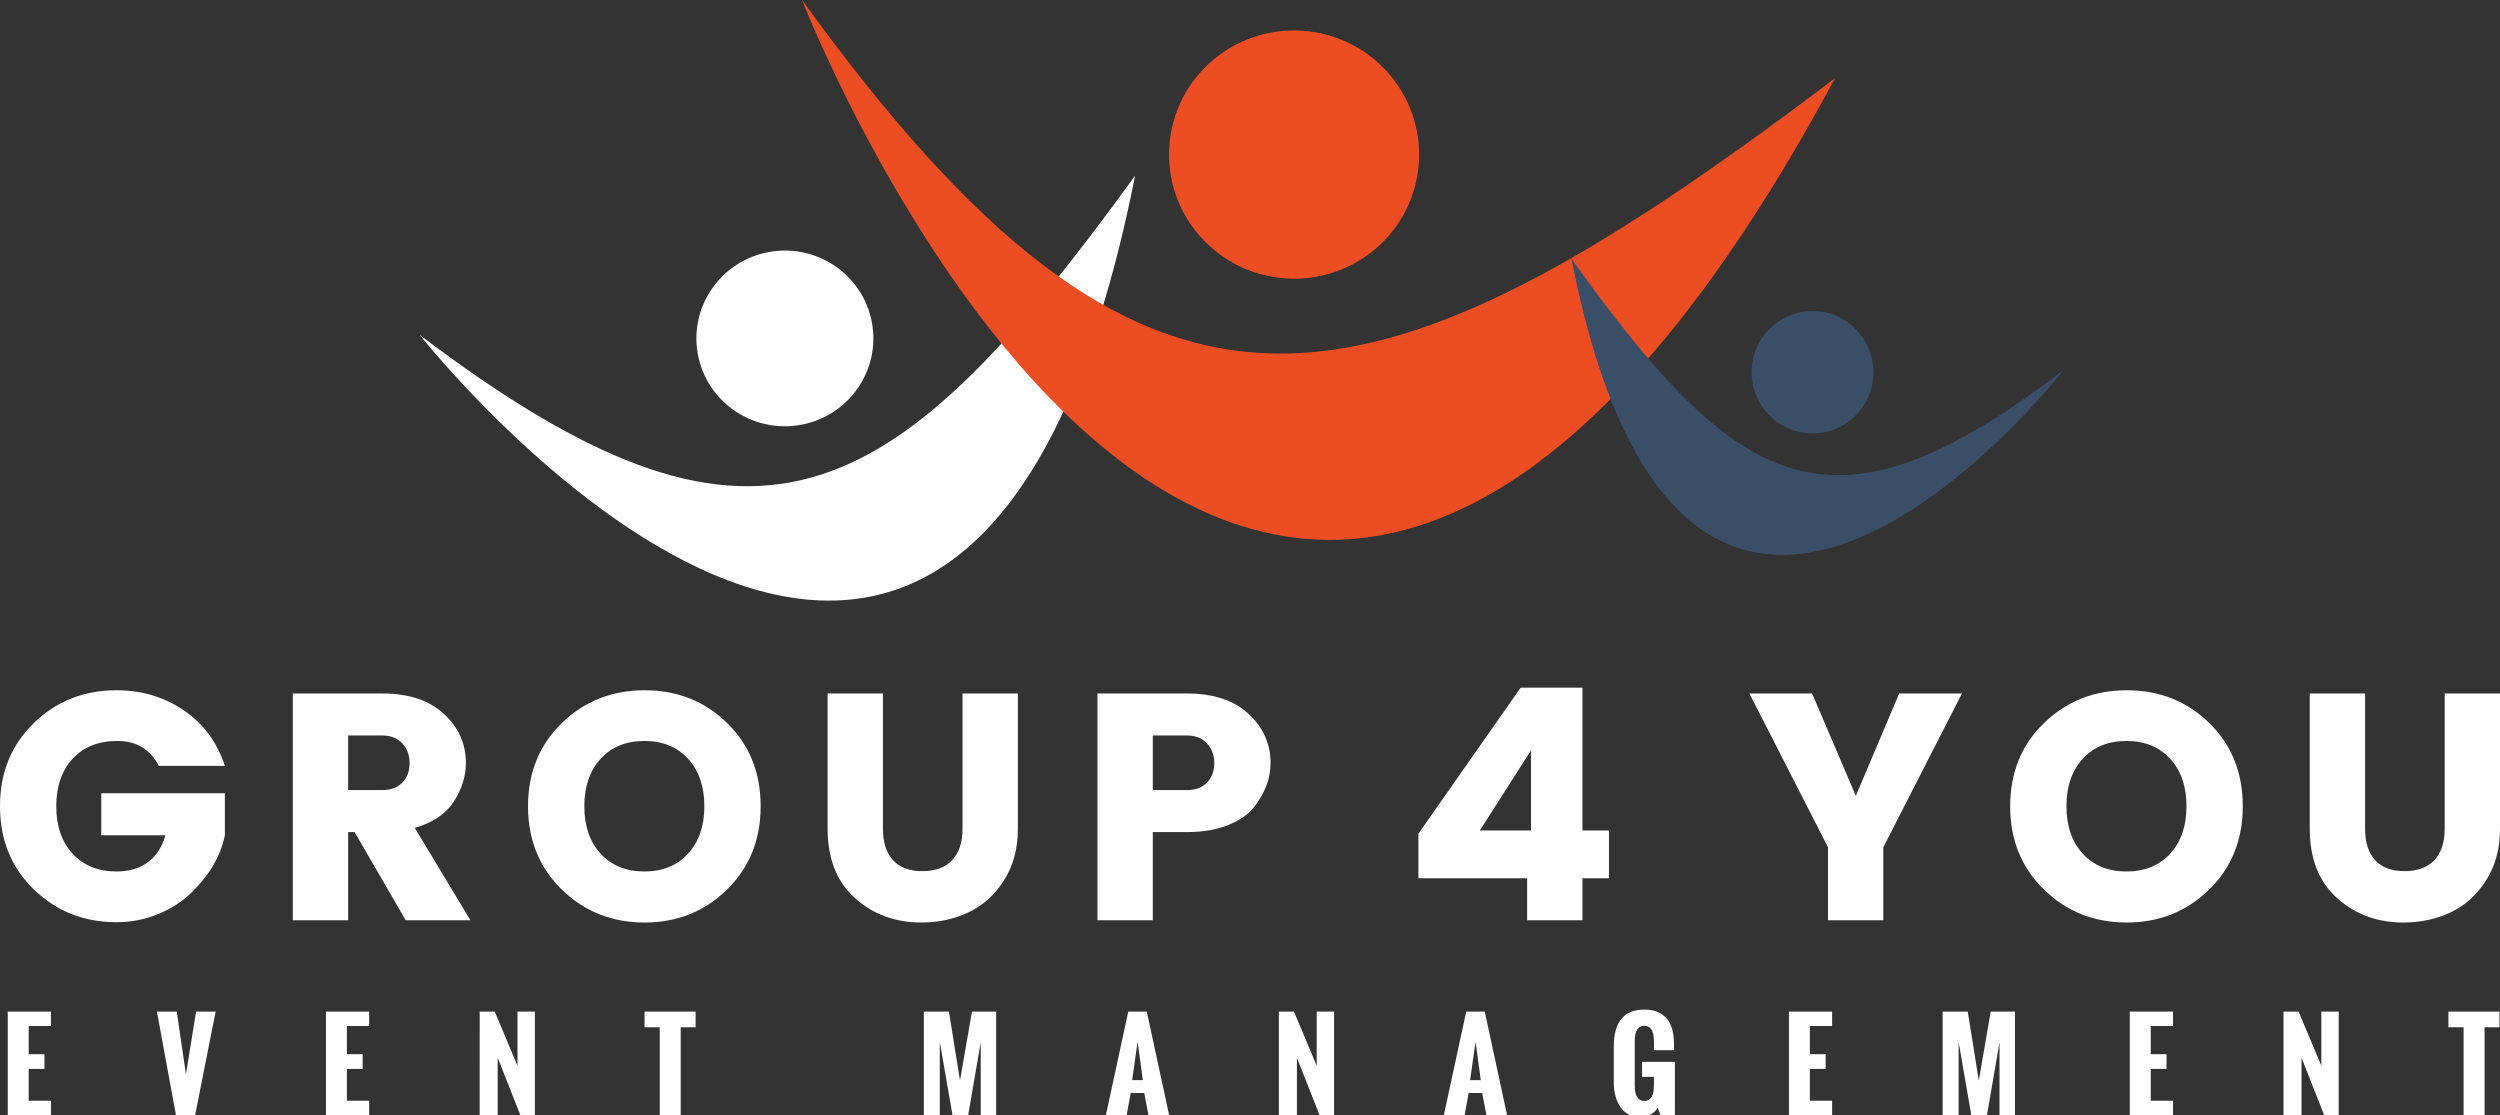
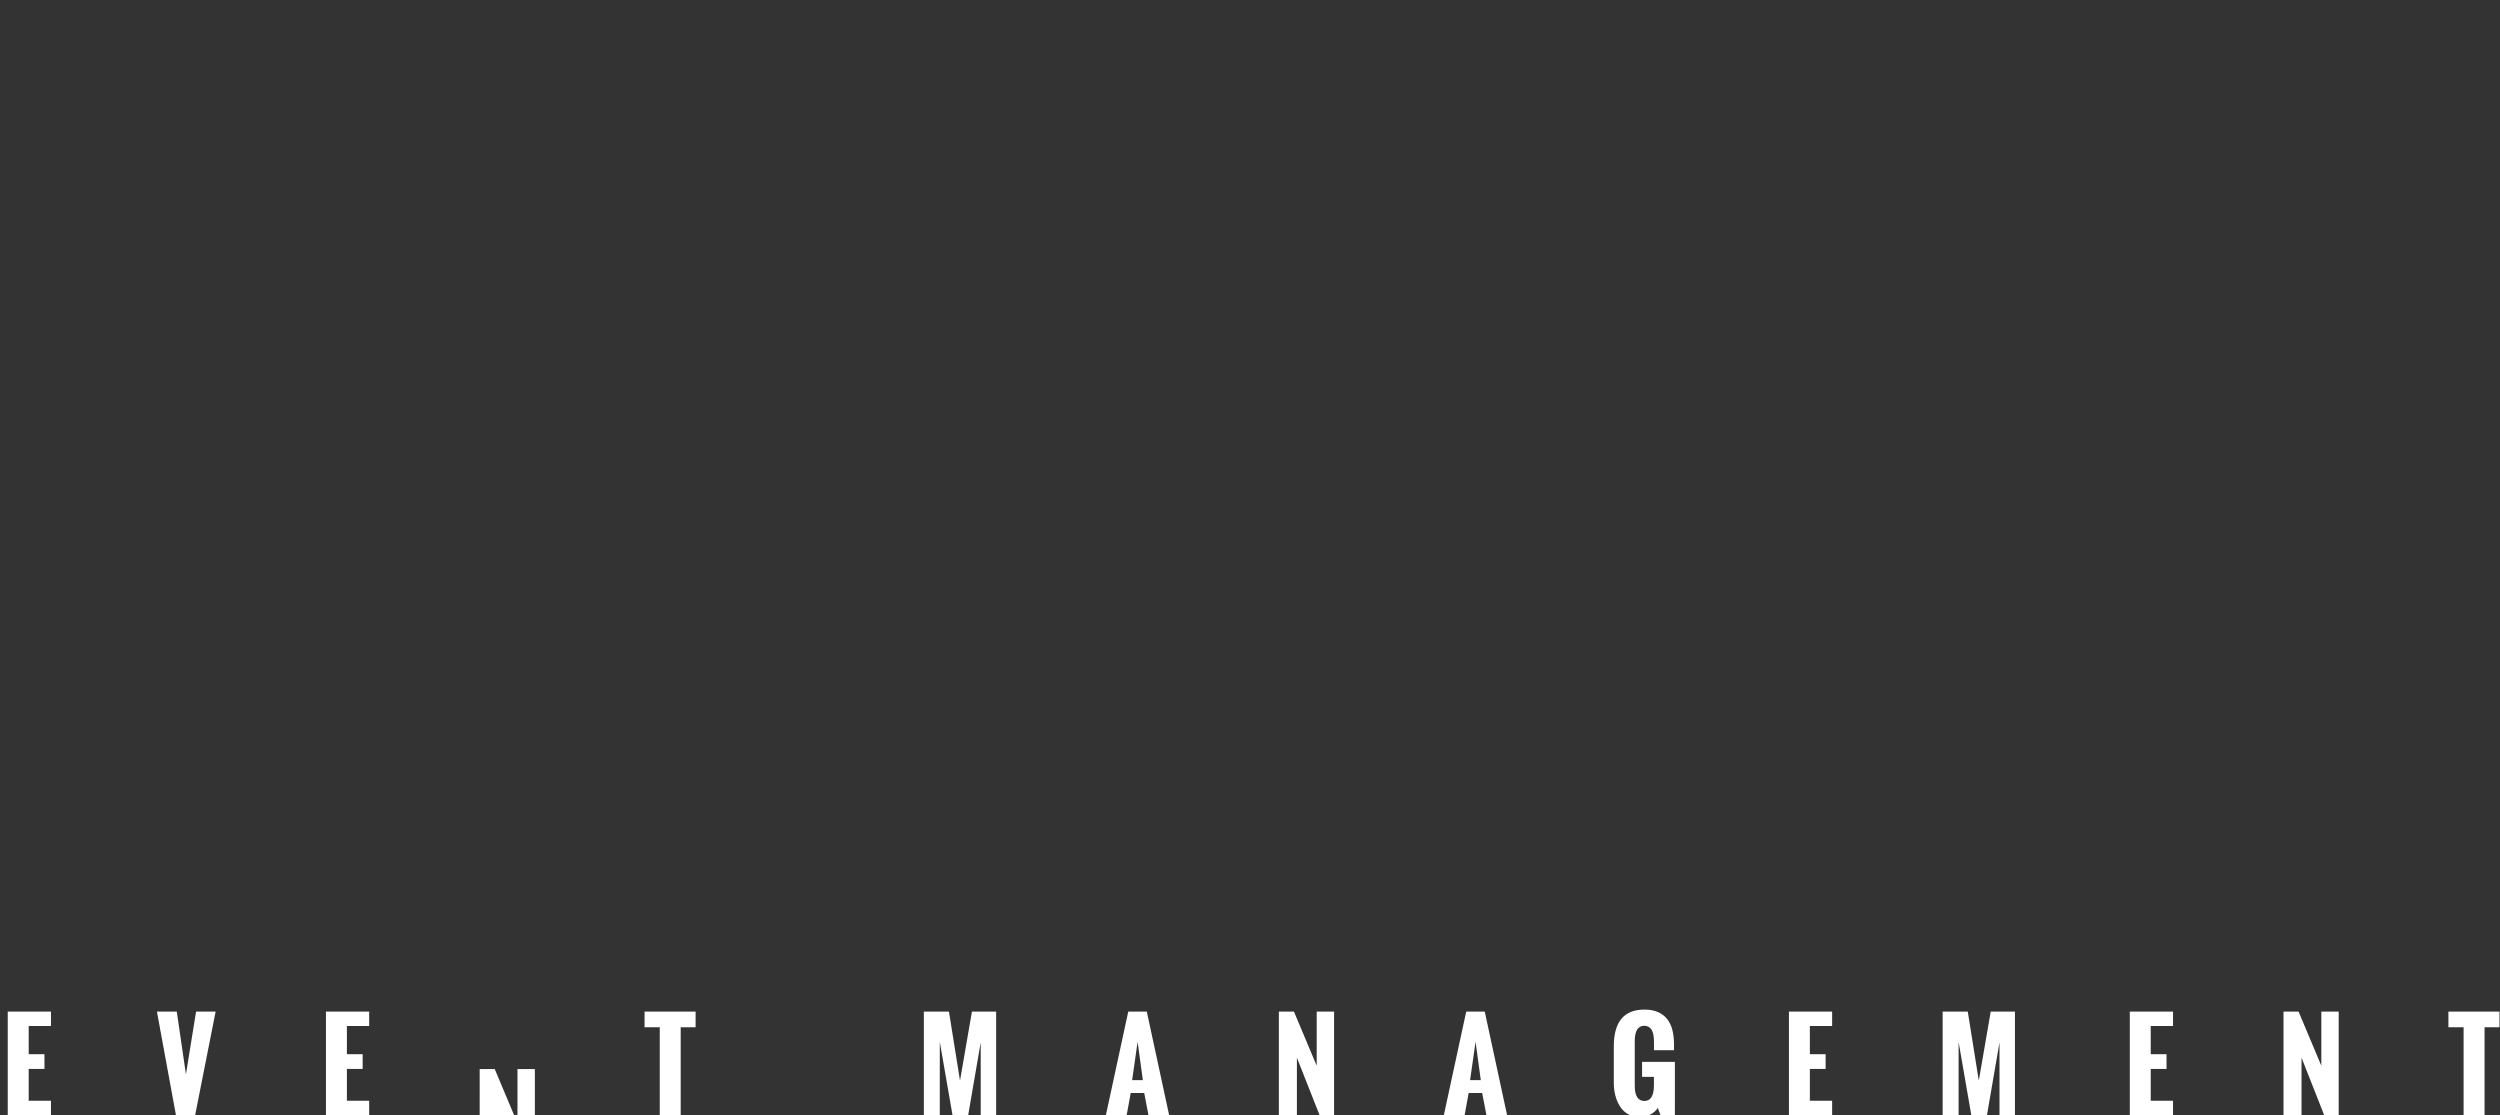
<svg xmlns="http://www.w3.org/2000/svg" version="1.1" id="Warstwa_1" x="0px" y="0px" width="195.406px" height="87.163px" viewBox="0 0 195.406 87.163" enable-background="new 0 0 195.406 87.163" xml:space="preserve">
  <rect x="0" y="0" width="195.406" height="87.163" fill="#333333" stroke="none" />
-   <path fill-rule="evenodd" clip-rule="evenodd" fill="#FFFFFF" d="M32.807,26.177c0,0,42.724,54.162,55.916-12.447  C69.447,40.335,58.928,45.959,32.807,26.177L32.807,26.177z M62.921,33.137c-3.719,0.864-7.439-1.429-8.307-5.122  c-0.869-3.691,1.441-7.384,5.162-8.248c3.719-0.864,7.438,1.428,8.307,5.121C68.951,28.581,66.641,32.273,62.921,33.137z" />
-   <path fill-rule="evenodd" clip-rule="evenodd" fill="#EC4D23" d="M62.688,0c0,0,35.251,90.729,80.738,6.119  C106.328,34.169,89.777,37.454,62.688,0L62.688,0z M100.499,21.763c-5.385-0.359-9.461-4.983-9.102-10.329  c0.358-5.347,5.016-9.39,10.401-9.031c5.385,0.358,9.46,4.983,9.101,10.33C110.54,18.078,105.884,22.122,100.499,21.763z" />
-   <path fill-rule="evenodd" clip-rule="evenodd" fill="#3B4E68" d="M161.317,28.9c0,0-29.409,37.741-38.489-8.674  C136.096,38.766,143.337,42.684,161.317,28.9L161.317,28.9z M140.588,33.749c2.562,0.603,5.12-0.995,5.72-3.568  c0.596-2.572-0.995-5.146-3.552-5.748c-2.562-0.602-5.122,0.996-5.72,3.569C136.438,30.574,138.028,33.147,140.588,33.749z" />
-   <path fill-rule="evenodd" clip-rule="evenodd" fill="#FFFFFF" d="M182.661,70.187c1.415,1.28,3.151,1.919,5.21,1.919  c1.313,0,2.533-0.261,3.653-0.783s2.048-1.351,2.782-2.487c0.733-1.137,1.1-2.487,1.1-4.052v-10.58h-4.323v10.58  c0,1.06-0.272,1.876-0.809,2.449c-0.541,0.572-1.317,0.858-2.328,0.858s-1.779-0.286-2.3-0.858  c-0.524-0.573-0.785-1.389-0.785-2.449v-10.58h-4.325v10.58C180.536,67.106,181.244,68.908,182.661,70.187L182.661,70.187z   M9.103,72.081c1.147,0,2.23-0.21,3.25-0.631s1.875-0.968,2.567-1.641c1.45-1.397,2.335-2.904,2.656-4.521v-3.282H7.915v3.282h5.007  c-0.219,0.859-0.654,1.545-1.302,2.058c-0.649,0.513-1.487,0.771-2.517,0.771c-1.433,0-2.575-0.462-3.426-1.389  c-0.852-0.926-1.278-2.163-1.278-3.712c0-1.547,0.426-2.786,1.278-3.711c0.851-0.926,2.018-1.389,3.502-1.389  c1.482,0,2.562,0.647,3.237,1.944h5.159c-0.607-1.852-1.678-3.299-3.212-4.342c-1.534-1.044-3.288-1.565-5.26-1.565  c-2.545,0-4.699,0.854-6.46,2.563C0.88,58.224,0,60.391,0,63.016c0,2.626,0.88,4.793,2.643,6.501  C4.404,71.227,6.558,72.081,9.103,72.081L9.103,72.081z M27.716,65.036l3.996,6.893h5.058l-4.35-7.221  c1.416-0.404,2.436-1.094,3.06-2.07c0.625-0.976,0.937-1.978,0.937-3.004c0-1.499-0.574-2.778-1.72-3.838  c-1.147-1.061-2.748-1.591-4.805-1.591h-7.006v17.725h4.326v-6.893H27.716L27.716,65.036z M29.891,57.487L29.891,57.487  c0.64,0,1.154,0.201,1.542,0.605c0.388,0.405,0.582,0.922,0.582,1.553c0,0.632-0.189,1.141-0.568,1.527  c-0.379,0.388-0.897,0.582-1.555,0.582h-2.68v-4.267H29.891L29.891,57.487z M50.363,68.117c-1.426,0-2.563-0.462-3.414-1.389  c-0.852-0.926-1.277-2.163-1.277-3.712c0-1.547,0.425-2.786,1.277-3.711c0.851-0.926,1.988-1.389,3.414-1.389  c1.424,0,2.562,0.462,3.414,1.389c0.851,0.925,1.277,2.164,1.277,3.711c0,1.549-0.426,2.786-1.277,3.712  C52.925,67.654,51.787,68.117,50.363,68.117L50.363,68.117z M50.375,72.106L50.375,72.106c2.545,0,4.696-0.858,6.449-2.575  c1.753-1.717,2.63-3.889,2.63-6.515c0-2.625-0.872-4.792-2.617-6.5c-1.745-1.709-3.895-2.563-6.449-2.563  c-2.555,0-4.712,0.854-6.474,2.563c-1.762,1.708-2.643,3.875-2.643,6.5c0,2.626,0.88,4.797,2.643,6.515  C45.676,71.248,47.829,72.106,50.375,72.106L50.375,72.106z M66.813,70.187c1.417,1.28,3.153,1.919,5.21,1.919  c1.315,0,2.533-0.261,3.654-0.783c1.121-0.521,2.048-1.351,2.781-2.487c0.734-1.137,1.101-2.487,1.101-4.052v-10.58h-4.325v10.58  c0,1.06-0.271,1.876-0.81,2.449c-0.54,0.572-1.314,0.858-2.327,0.858c-1.01,0-1.778-0.286-2.301-0.858  c-0.522-0.573-0.783-1.389-0.783-2.449v-10.58h-4.325v10.58C64.688,67.106,65.397,68.908,66.813,70.187L66.813,70.187z   M97.59,55.796c-1.147-1.061-2.749-1.591-4.805-1.591h-7.006v17.725h4.325v-6.893h2.681c1.23,0,2.296-0.181,3.198-0.543  s1.581-0.829,2.037-1.401c0.859-1.111,1.289-2.264,1.289-3.458C99.309,58.135,98.735,56.856,97.59,55.796L97.59,55.796z   M90.104,57.487L90.104,57.487h2.681c0.64,0,1.154,0.201,1.542,0.605c0.388,0.405,0.582,0.922,0.582,1.553  c0,0.632-0.19,1.141-0.568,1.527c-0.38,0.388-0.898,0.582-1.555,0.582h-2.681V57.487L90.104,57.487z M115.67,64.91l3.996-6.262  v6.262H115.67L115.67,64.91z M123.687,71.929L123.687,71.929v-3.283h2.074V64.91h-2.074V53.751h-4.83l-7.991,11.411v3.484h8.498  v3.283H123.687L123.687,71.929z M147.204,66.224l6.146-12.019h-4.906l-3.388,8.004l-3.416-8.004h-4.904l6.145,12.019v5.706h4.323  V66.224L147.204,66.224z M166.209,68.117c-1.425,0-2.562-0.462-3.414-1.389c-0.85-0.926-1.277-2.163-1.277-3.712  c0-1.547,0.427-2.786,1.277-3.711c0.852-0.926,1.988-1.389,3.414-1.389s2.564,0.462,3.415,1.389  c0.852,0.925,1.276,2.164,1.276,3.711c0,1.549-0.425,2.786-1.276,3.712C168.773,67.654,167.635,68.117,166.209,68.117  L166.209,68.117z M166.224,72.106L166.224,72.106c2.546,0,4.693-0.858,6.448-2.575s2.629-3.889,2.629-6.515  c0-2.625-0.87-4.792-2.617-6.5c-1.744-1.709-3.894-2.563-6.447-2.563c-2.554,0-4.713,0.854-6.475,2.563  c-1.763,1.708-2.643,3.875-2.643,6.5c0,2.626,0.88,4.797,2.643,6.515C161.523,71.248,163.678,72.106,166.224,72.106z" />
-   <path fill-rule="evenodd" clip-rule="evenodd" fill="#FFFFFF" d="M192.56,87.163h1.639v-6.869h1.165v-1.223h-3.991v1.223h1.188  V87.163L192.56,87.163z M0.605,87.163h3.378v-1.125H2.243v-2.489h1.232v-1.151H2.243v-2.203h1.741v-1.124H0.605V87.163L0.605,87.163  z M13.753,87.163h1.499l1.602-8.092h-1.529l-0.792,4.904l-0.715-4.904h-1.552L13.753,87.163L13.753,87.163z M25.477,87.163h3.378  v-1.125h-1.741v-2.489h1.232v-1.151h-1.232v-2.203h1.741v-1.124h-3.378V87.163L25.477,87.163z M37.493,87.163H38.9v-4.491  l1.773,4.491h1.133v-8.092h-1.359v4.23l-1.777-4.23h-1.177V87.163L37.493,87.163z M51.567,87.163h1.638v-6.869h1.165v-1.223h-3.99  v1.223h1.188V87.163L51.567,87.163z M72.21,87.163h1.246v-5.727l0.995,5.727h1.224l0.98-5.691v5.691h1.206v-8.092h-1.893  l-0.932,5.395l-0.863-5.395H72.21V87.163L72.21,87.163z M86.439,87.163h1.625l0.314-1.73h1.057l0.333,1.73h1.615l-1.746-8.092  h-1.449L86.439,87.163L86.439,87.163z M88.491,84.425L88.491,84.425l0.427-3.002l0.41,3.002H88.491L88.491,84.425z M99.96,87.163  h1.409v-4.491l1.772,4.491h1.134v-8.092h-1.358v4.23l-1.777-4.23h-1.18V87.163L99.96,87.163z M112.854,87.163h1.624l0.315-1.73  h1.057l0.333,1.73h1.615l-1.746-8.092h-1.449L112.854,87.163L112.854,87.163z M114.906,84.425L114.906,84.425l0.427-3.002  l0.409,3.002H114.906L114.906,84.425z M126.138,84.631c0,0.211,0.015,0.424,0.047,0.637c0.031,0.215,0.082,0.421,0.15,0.618  c0.069,0.197,0.158,0.385,0.267,0.56c0.107,0.176,0.238,0.327,0.39,0.457c0.154,0.128,0.33,0.231,0.53,0.306  c0.199,0.075,0.426,0.112,0.681,0.112c0.134,0,0.27-0.019,0.403-0.055c0.133-0.035,0.261-0.084,0.382-0.147  c0.122-0.064,0.234-0.14,0.336-0.228c0.102-0.088,0.187-0.187,0.256-0.294l0.208,0.566h1.125V83h-2.564v1.172h0.926v0.647  c0,0.824-0.249,1.236-0.747,1.236c-0.5,0-0.751-0.396-0.751-1.191v-3.492c0-0.797,0.251-1.196,0.751-1.196  c0.166,0.009,0.297,0.052,0.396,0.128c0.099,0.076,0.175,0.176,0.227,0.299c0.053,0.123,0.087,0.263,0.104,0.422  c0.016,0.16,0.024,0.324,0.024,0.495v0.566h1.565v-0.477c0-0.389-0.041-0.75-0.121-1.078c-0.081-0.331-0.213-0.615-0.396-0.855  c-0.182-0.24-0.422-0.427-0.717-0.562c-0.295-0.134-0.656-0.202-1.083-0.202c-1.592,0-2.388,0.955-2.388,2.867V84.631  L126.138,84.631z M139.827,87.163h3.377v-1.125h-1.741v-2.489h1.232v-1.151h-1.232v-2.203h1.741v-1.124h-3.377V87.163  L139.827,87.163z M151.84,87.163h1.249v-5.727l0.993,5.727h1.224l0.98-5.691v5.691h1.208v-8.092h-1.895l-0.931,5.395l-0.862-5.395  h-1.964V87.163L151.84,87.163z M166.47,87.163h3.38v-1.125h-1.743v-2.489h1.234v-1.151h-1.234v-2.203h1.743v-1.124h-3.38V87.163  L166.47,87.163z M178.484,87.163h1.409v-4.491l1.771,4.491h1.135v-8.092h-1.358v4.23l-1.777-4.23h-1.18V87.163z" />
+   <path fill-rule="evenodd" clip-rule="evenodd" fill="#FFFFFF" d="M192.56,87.163h1.639v-6.869h1.165v-1.223h-3.991v1.223h1.188  V87.163L192.56,87.163z M0.605,87.163h3.378v-1.125H2.243v-2.489h1.232v-1.151H2.243v-2.203h1.741v-1.124H0.605V87.163L0.605,87.163  z M13.753,87.163h1.499l1.602-8.092h-1.529l-0.792,4.904l-0.715-4.904h-1.552L13.753,87.163L13.753,87.163z M25.477,87.163h3.378  v-1.125h-1.741v-2.489h1.232v-1.151h-1.232v-2.203h1.741v-1.124h-3.378V87.163L25.477,87.163z M37.493,87.163H38.9l1.773,4.491h1.133v-8.092h-1.359v4.23l-1.777-4.23h-1.177V87.163L37.493,87.163z M51.567,87.163h1.638v-6.869h1.165v-1.223h-3.99  v1.223h1.188V87.163L51.567,87.163z M72.21,87.163h1.246v-5.727l0.995,5.727h1.224l0.98-5.691v5.691h1.206v-8.092h-1.893  l-0.932,5.395l-0.863-5.395H72.21V87.163L72.21,87.163z M86.439,87.163h1.625l0.314-1.73h1.057l0.333,1.73h1.615l-1.746-8.092  h-1.449L86.439,87.163L86.439,87.163z M88.491,84.425L88.491,84.425l0.427-3.002l0.41,3.002H88.491L88.491,84.425z M99.96,87.163  h1.409v-4.491l1.772,4.491h1.134v-8.092h-1.358v4.23l-1.777-4.23h-1.18V87.163L99.96,87.163z M112.854,87.163h1.624l0.315-1.73  h1.057l0.333,1.73h1.615l-1.746-8.092h-1.449L112.854,87.163L112.854,87.163z M114.906,84.425L114.906,84.425l0.427-3.002  l0.409,3.002H114.906L114.906,84.425z M126.138,84.631c0,0.211,0.015,0.424,0.047,0.637c0.031,0.215,0.082,0.421,0.15,0.618  c0.069,0.197,0.158,0.385,0.267,0.56c0.107,0.176,0.238,0.327,0.39,0.457c0.154,0.128,0.33,0.231,0.53,0.306  c0.199,0.075,0.426,0.112,0.681,0.112c0.134,0,0.27-0.019,0.403-0.055c0.133-0.035,0.261-0.084,0.382-0.147  c0.122-0.064,0.234-0.14,0.336-0.228c0.102-0.088,0.187-0.187,0.256-0.294l0.208,0.566h1.125V83h-2.564v1.172h0.926v0.647  c0,0.824-0.249,1.236-0.747,1.236c-0.5,0-0.751-0.396-0.751-1.191v-3.492c0-0.797,0.251-1.196,0.751-1.196  c0.166,0.009,0.297,0.052,0.396,0.128c0.099,0.076,0.175,0.176,0.227,0.299c0.053,0.123,0.087,0.263,0.104,0.422  c0.016,0.16,0.024,0.324,0.024,0.495v0.566h1.565v-0.477c0-0.389-0.041-0.75-0.121-1.078c-0.081-0.331-0.213-0.615-0.396-0.855  c-0.182-0.24-0.422-0.427-0.717-0.562c-0.295-0.134-0.656-0.202-1.083-0.202c-1.592,0-2.388,0.955-2.388,2.867V84.631  L126.138,84.631z M139.827,87.163h3.377v-1.125h-1.741v-2.489h1.232v-1.151h-1.232v-2.203h1.741v-1.124h-3.377V87.163  L139.827,87.163z M151.84,87.163h1.249v-5.727l0.993,5.727h1.224l0.98-5.691v5.691h1.208v-8.092h-1.895l-0.931,5.395l-0.862-5.395  h-1.964V87.163L151.84,87.163z M166.47,87.163h3.38v-1.125h-1.743v-2.489h1.234v-1.151h-1.234v-2.203h1.743v-1.124h-3.38V87.163  L166.47,87.163z M178.484,87.163h1.409v-4.491l1.771,4.491h1.135v-8.092h-1.358v4.23l-1.777-4.23h-1.18V87.163z" />
</svg>